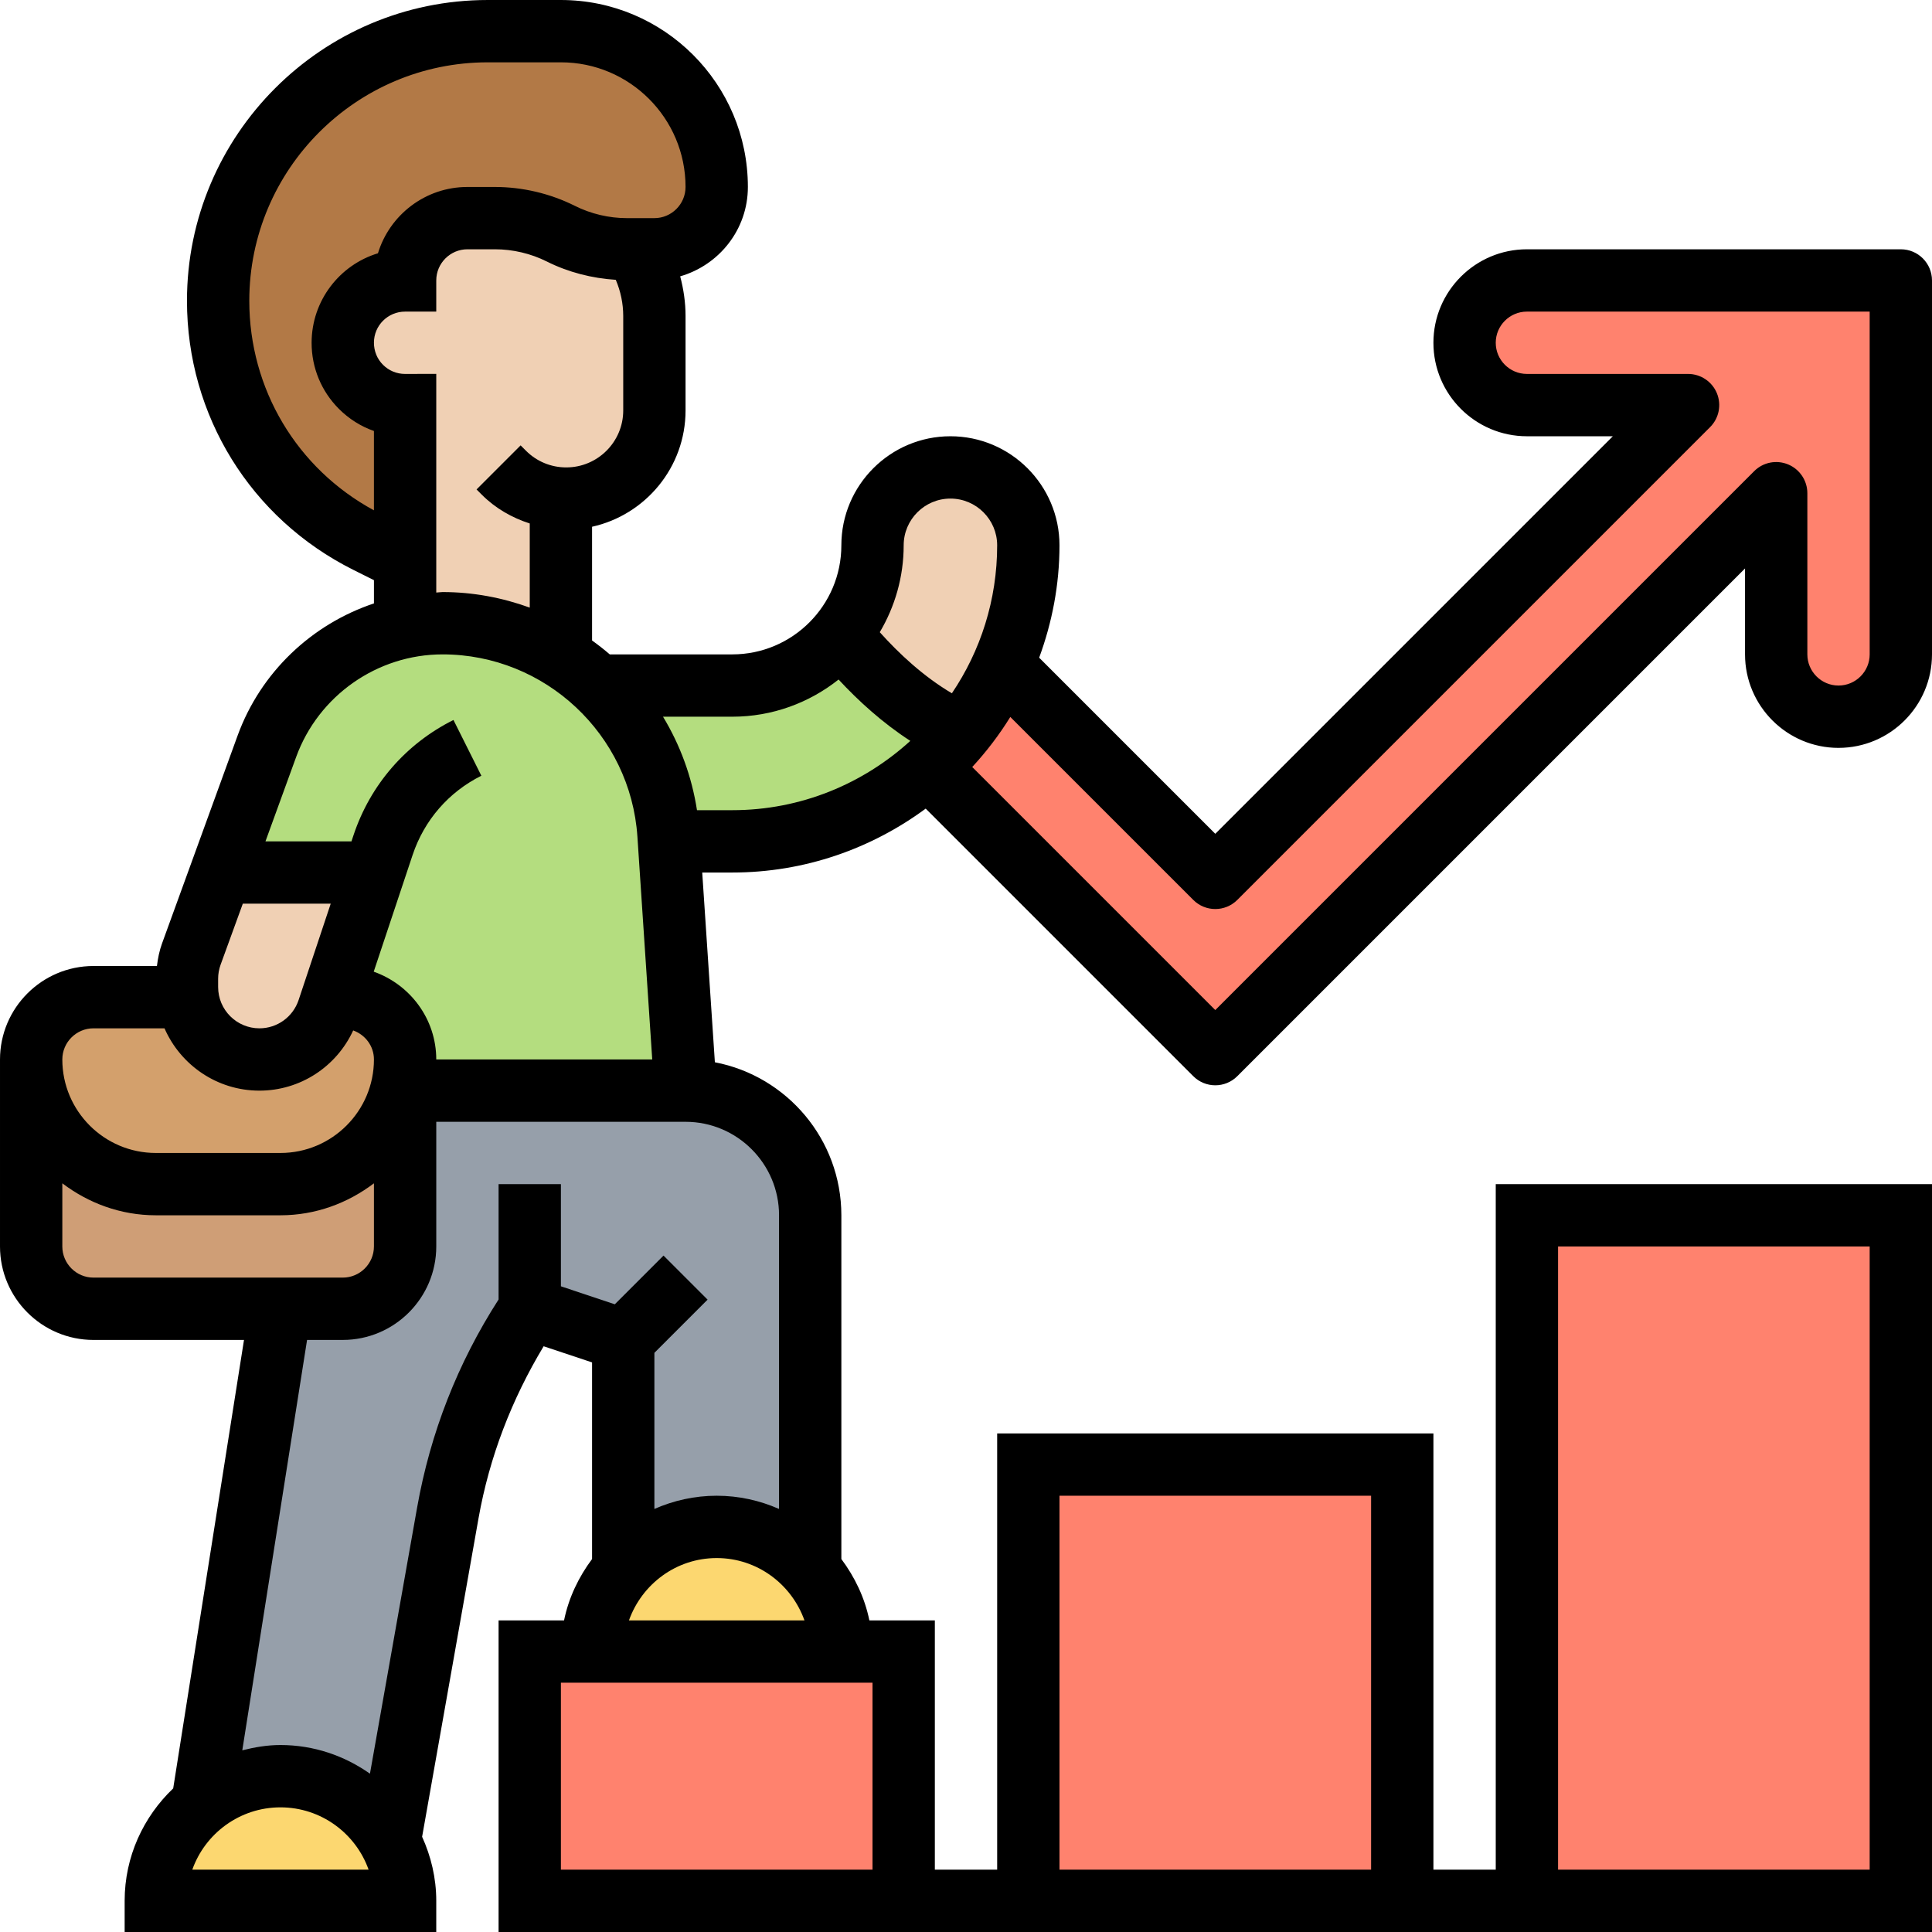
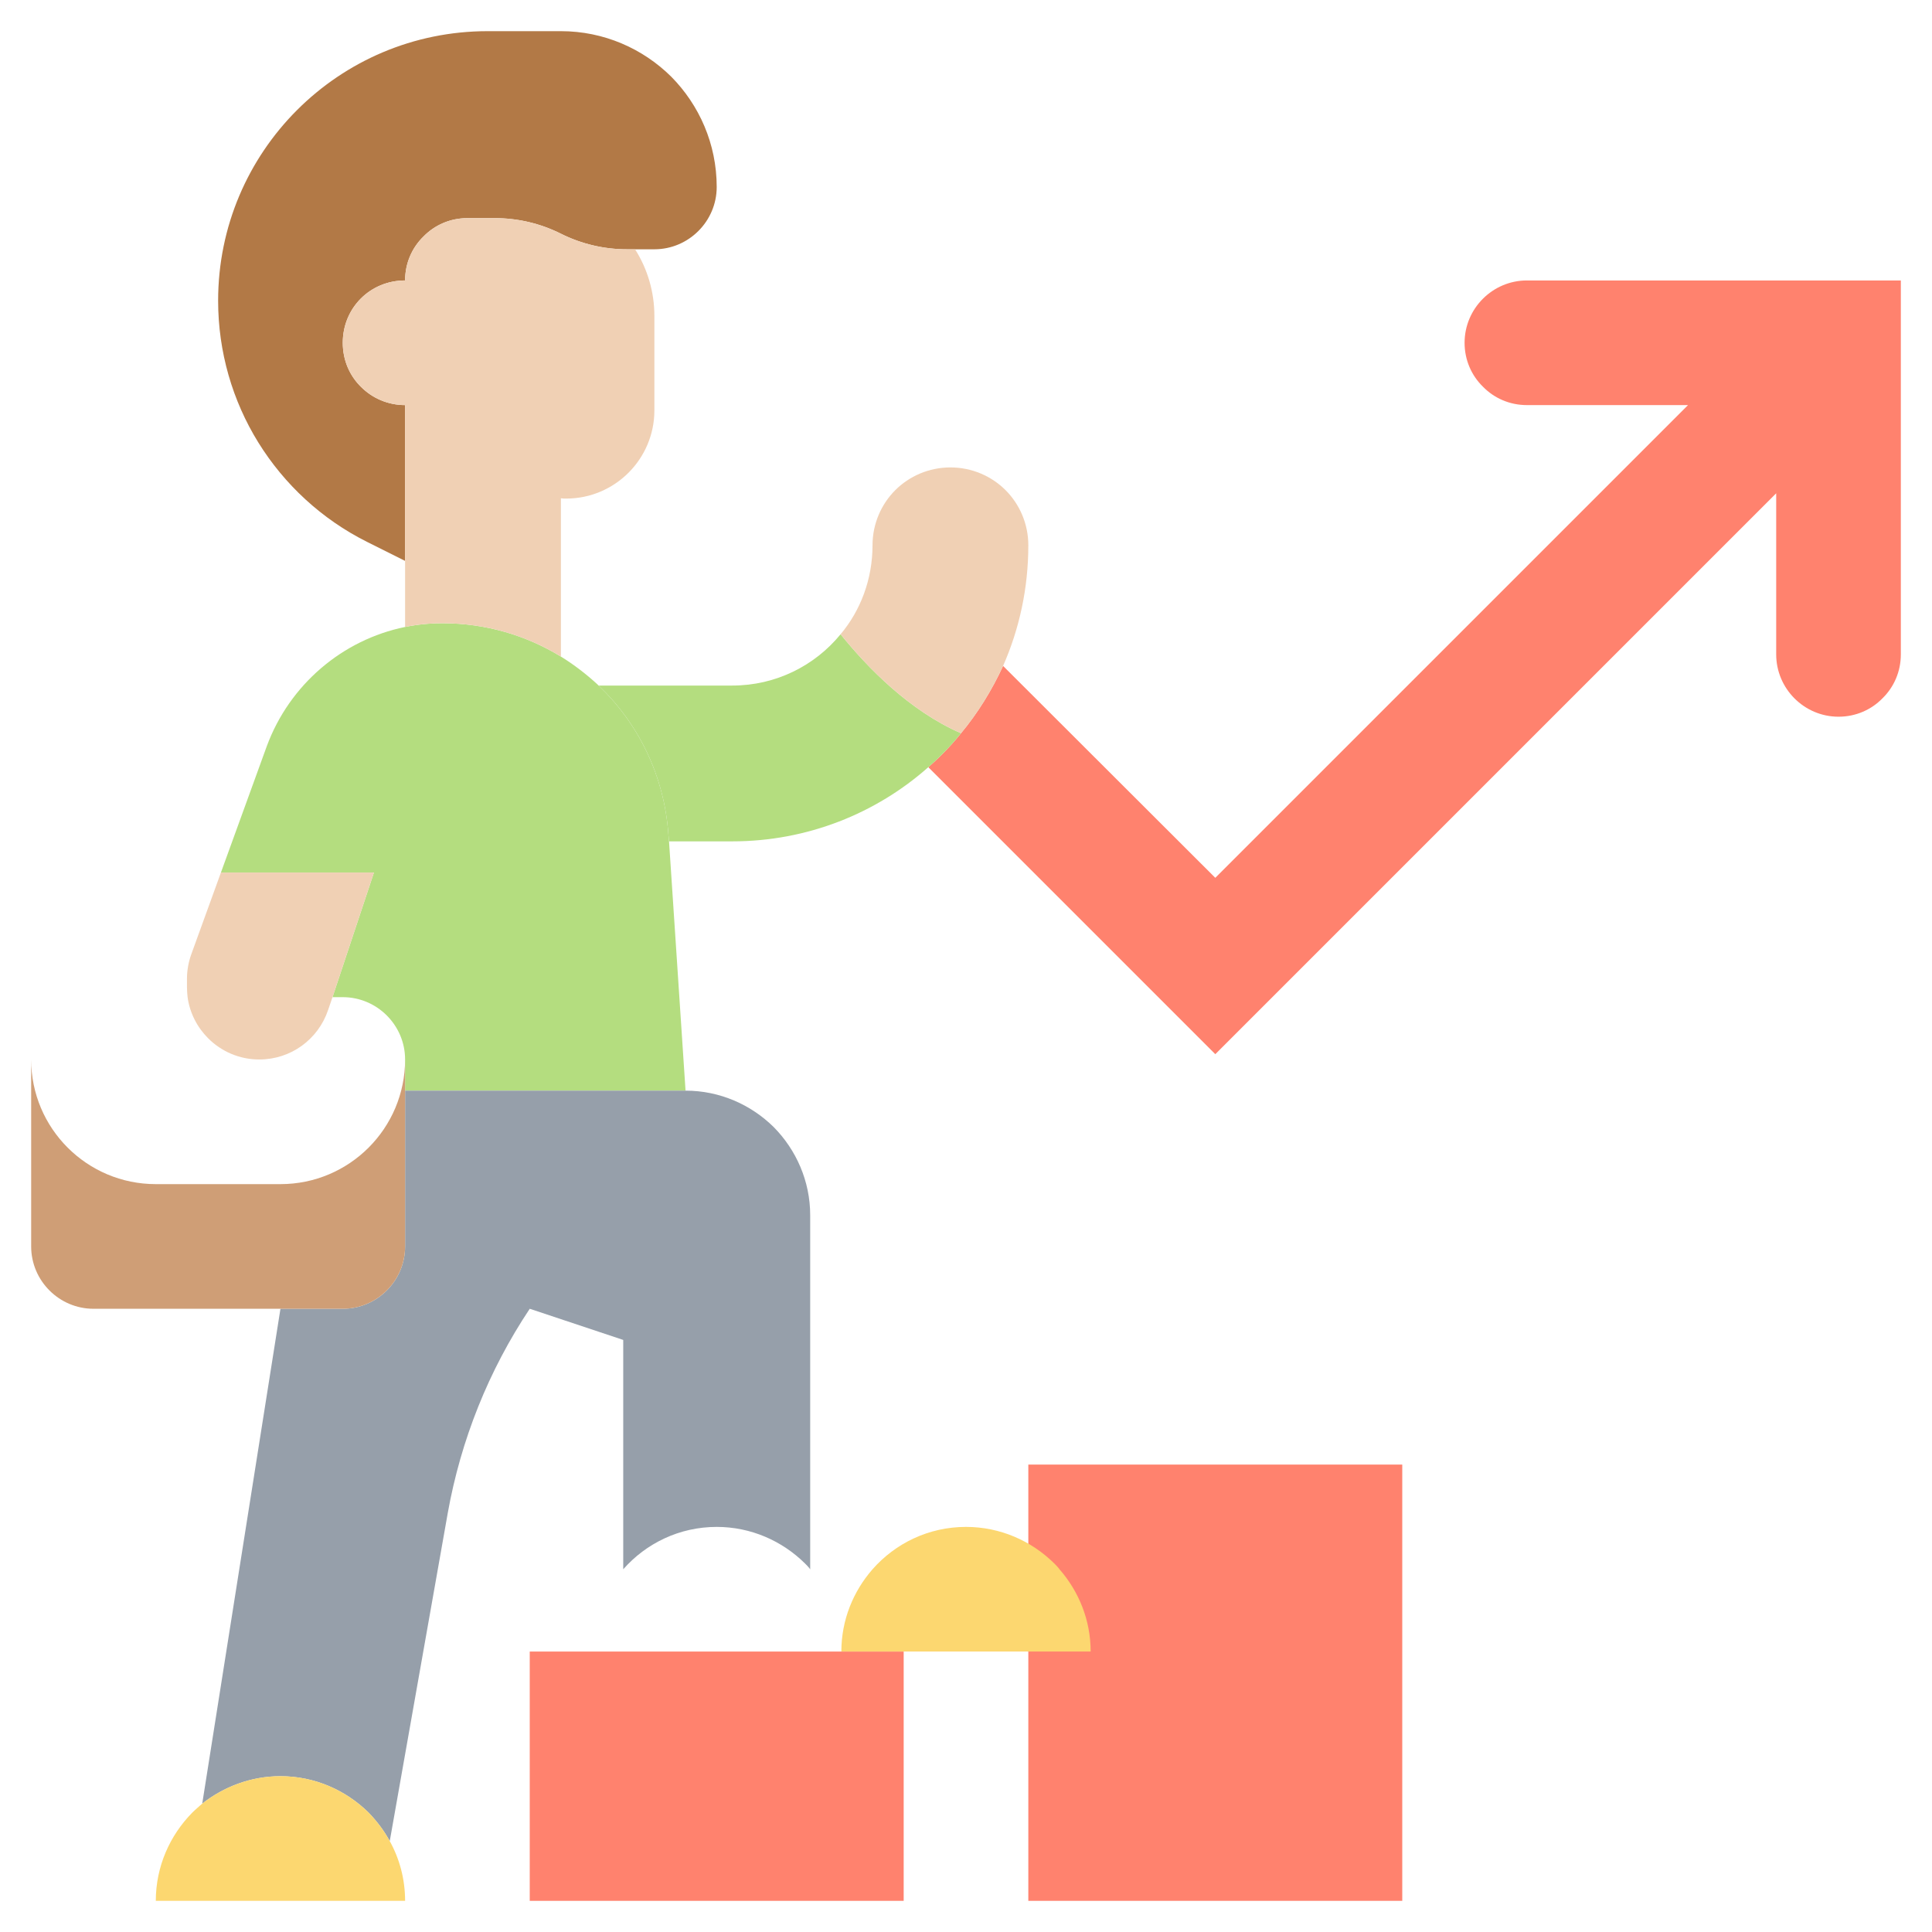
<svg xmlns="http://www.w3.org/2000/svg" id="Layer_5" enable-background="new 0 0 62 62" height="512" viewBox="0 0 62 62" width="512">
  <g>
    <g>
      <g>
-         <path d="m49 39h12v22h-12z" fill="#ff826e" />
-       </g>
+         </g>
      <g>
        <path d="m33 47h12v14h-12z" fill="#ff826e" />
      </g>
      <g>
        <path d="m29 53v8h-12v-8h2 8z" fill="#ff826e" />
      </g>
      <g>
        <path d="m32.19 21.37 6.81 6.8 15.17-15.17h-5.17c-.55 0-1.05-.22-1.41-.59-.37-.36-.59-.86-.59-1.41 0-1.1.9-2 2-2h12v12c0 .55-.22 1.05-.59 1.41-.36.37-.86.59-1.41.59-1.1 0-2-.9-2-2v-5.17l-18 18-9.21-9.21c.15-.13.29-.26.43-.4.22-.22.43-.45.62-.69.54-.65.99-1.38 1.35-2.16z" fill="#ff826e" />
      </g>
      <g>
        <path d="m23 6c0 1.1-.9 2-2 2h-.62-.26c-.74 0-1.46-.17-2.12-.5s-1.38-.5-2.12-.5h-.88c-.55 0-1.05.22-1.41.59-.37.36-.59.86-.59 1.41-.56 0-1.06.22-1.42.58s-.58.86-.58 1.42.22 1.06.59 1.42c.36.36.86.58 1.41.58v5l-1.22-.61c-1.46-.73-2.66-1.85-3.49-3.19s-1.29-2.91-1.29-4.55c0-4.78 3.87-8.65 8.65-8.65h2.35c1.38 0 2.63.56 3.54 1.46.9.91 1.46 2.16 1.46 3.54z" fill="#b27946" />
      </g>
      <g>
        <path d="m26.98 20.36c.85 1.05 2.2 2.45 3.86 3.17-.19.24-.4.47-.62.69-.14.14-.28.27-.43.4-1.67 1.48-3.88 2.38-6.29 2.38h-2.03l-.02-.22c-.13-1.88-.96-3.56-2.24-4.78h4.29c1.4 0 2.65-.64 3.47-1.64z" fill="#b4dd7f" />
      </g>
      <g>
        <path d="m12 28h-4.91l1.47-4.05c.73-1.98 2.43-3.42 4.44-3.83.39-.08.79-.12 1.2-.12 1.39 0 2.69.39 3.8 1.07.42.26.81.56 1.17.89l.04.04c1.28 1.22 2.11 2.9 2.24 4.78l.02.22.53 8h-9v-1c0-1.1-.9-2-2-2h-.33z" fill="#b4dd7f" />
      </g>
      <g>
        <path d="m20 50.36v-7.36l-3-1c-1.32 1.98-2.21 4.21-2.63 6.55l-1.86 10.52h-.01c-.18-.33-.41-.63-.67-.9-.73-.72-1.73-1.17-2.83-1.17-.95 0-1.82.34-2.51.88l2.51-15.88h2c1.1 0 2-.9 2-2v-5h9c1.1 0 2.1.45 2.83 1.17.72.73 1.17 1.73 1.17 2.83v11.36c-.05-.07-.11-.13-.17-.19-.73-.72-1.73-1.17-2.83-1.17-1.2 0-2.27.53-3 1.36z" fill="#969faa" />
      </g>
      <g>
-         <path d="m27 53h-8c0-1.01.38-1.93 1-2.64.73-.83 1.8-1.36 3-1.36 1.1 0 2.1.45 2.83 1.17.06.06.12.12.17.19.62.71 1 1.63 1 2.64z" fill="#fcd770" />
+         <path d="m27 53c0-1.01.38-1.93 1-2.64.73-.83 1.8-1.36 3-1.36 1.1 0 2.1.45 2.83 1.17.06.06.12.12.17.19.62.71 1 1.63 1 2.64z" fill="#fcd770" />
      </g>
      <g>
        <path d="m13 61h-8c0-1.1.45-2.1 1.17-2.83.1-.1.21-.19.32-.29.69-.54 1.56-.88 2.51-.88 1.1 0 2.1.45 2.83 1.17.26.27.49.57.67.9.32.57.5 1.23.5 1.93z" fill="#fcd770" />
      </g>
      <g>
        <path d="m13 35v5c0 1.1-.9 2-2 2h-2-6c-1.1 0-2-.9-2-2v-6c0 2.21 1.79 4 4 4h4c2.21 0 4-1.79 4-4z" fill="#cf9e76" />
      </g>
      <g>
-         <path d="m11 32c1.1 0 2 .9 2 2 0 2.21-1.79 4-4 4h-4c-2.21 0-4-1.79-4-4 0-1.1.9-2 2-2h3.02c.07.51.31.97.66 1.32.42.42 1 .68 1.64.68 1.01 0 1.89-.64 2.21-1.59l.14-.41z" fill="#d3a06c" />
-       </g>
+         </g>
      <g>
        <path d="m6.02 32c-.01-.11-.02-.21-.02-.32v-.27c0-.27.05-.54.14-.79l.95-2.62h4.91l-1.33 4-.14.41c-.32.95-1.2 1.59-2.21 1.59-.64 0-1.22-.26-1.64-.68-.35-.35-.59-.81-.66-1.32z" fill="#f0d0b4" />
      </g>
      <g>
        <path d="m32.19 21.37c-.36.78-.81 1.51-1.35 2.16-1.66-.72-3.01-2.12-3.86-3.17h-.01c.65-.77 1.03-1.78 1.03-2.86 0-.69.28-1.32.73-1.77s1.08-.73 1.77-.73 1.32.28 1.77.73.73 1.08.73 1.77c0 1.38-.29 2.69-.81 3.87z" fill="#f0d0b4" />
      </g>
      <g>
        <path d="m18 15.99v5.08c-1.11-.68-2.41-1.07-3.8-1.07-.41 0-.81.04-1.2.12v-2.12-5c-.55 0-1.05-.22-1.41-.58-.37-.36-.59-.86-.59-1.42s.22-1.06.58-1.42.86-.58 1.42-.58c0-.55.22-1.05.59-1.41.36-.37.86-.59 1.41-.59h.88c.74 0 1.46.17 2.12.5s1.38.5 2.12.5h.26c.4.63.62 1.37.62 2.14v3.03c0 1.56-1.27 2.83-2.83 2.83-.06 0-.11 0-.17-.01z" fill="#f0d0b4" />
      </g>
    </g>
-     <path d="m59 24c1.654 0 3-1.346 3-3v-12c0-.552-.448-1-1-1h-12c-1.654 0-3 1.346-3 3s1.346 3 3 3h2.758l-12.758 12.758-5.652-5.652c.414-1.126.652-2.338.652-3.606 0-1.93-1.57-3.5-3.5-3.5s-3.5 1.57-3.5 3.5-1.57 3.5-3.5 3.5h-3.932c-.183-.157-.372-.306-.568-.446v-3.65c1.713-.38 3-1.907 3-3.733v-3.031c0-.433-.063-.858-.172-1.272 1.25-.361 2.172-1.503 2.172-2.868 0-3.309-2.691-6-6-6h-2.348c-5.322 0-9.652 4.33-9.652 9.652 0 3.68 2.044 6.988 5.336 8.634l.664.332v.746c-1.991.665-3.634 2.204-4.376 4.244l-2.423 6.665c-.086.235-.135.48-.165.727h-2.036c-1.654 0-3 1.346-3 3v6c0 1.654 1.346 3 3 3h4.83l-2.272 14.391c-.955.911-1.558 2.188-1.558 3.609v1h10v-1c0-.735-.169-1.427-.454-2.056l1.81-10.219c.349-1.969 1.064-3.817 2.09-5.522l1.554.518v6.31c-.43.577-.75 1.239-.899 1.969h-2.101v10h46v-24h-14v22h-2v-14h-14v14h-2v-8h-2.101c-.149-.73-.469-1.392-.899-1.969v-11.031c0-2.435-1.75-4.47-4.059-4.911l-.406-6.089h.965c2.324 0 4.466-.768 6.207-2.051l8.586 8.586c.195.195.451.293.707.293s.512-.098.707-.293l16.293-16.293v2.758c0 1.654 1.346 3 3 3zm-9 16h10v20h-10zm-16 8h10v12h-10zm-3.5-32c.827 0 1.5.673 1.5 1.5 0 1.757-.536 3.392-1.453 4.748-.91-.537-1.701-1.276-2.314-1.96.484-.818.767-1.77.767-2.788 0-.827.673-1.5 1.5-1.5zm-22.5-6.348c0-4.219 3.433-7.652 7.652-7.652h2.348c2.206 0 4 1.794 4 4 0 .551-.449 1-1 1h-.882c-.577 0-1.155-.136-1.671-.395-.793-.396-1.68-.605-2.565-.605h-.882c-1.351 0-2.497.898-2.871 2.128-1.231.373-2.129 1.519-2.129 2.875 0 .801.313 1.555.879 2.121.322.321.704.561 1.121.707v2.546c-2.474-1.341-4-3.894-4-6.725zm4.998 2.348h-.001c-.266 0-.516-.104-.704-.291-.189-.188-.293-.439-.293-.712 0-.55.447-.997 1-.997h1v-1c0-.551.449-1 1-1h.882c.577 0 1.155.136 1.671.395.686.343 1.443.536 2.208.585.155.366.239.759.239 1.161v3.031c0 1.008-.82 1.828-1.829 1.828-.488 0-.947-.19-1.293-.536l-.171-.171-1.414 1.414.171.171c.436.436.965.737 1.536.921v2.7c-.877-.318-1.817-.499-2.797-.499-.069 0-.134.014-.203.016v-7.018zm-3.494 12.292c.716-1.969 2.604-3.292 4.699-3.292 3.287 0 6.033 2.569 6.252 5.849l.476 7.151h-6.931c0-1.304-.842-2.406-2.007-2.818l1.248-3.745c.372-1.115 1.155-2.018 2.206-2.543l-.895-1.789c-1.528.764-2.668 2.078-3.208 3.699l-.065.196h-2.76zm-2.504 7.118c0-.155.027-.307.08-.453l.712-1.957h2.821l-1.031 3.094c-.182.542-.686.906-1.257.906-.731 0-1.325-.594-1.325-1.325zm-4 1.59h2.279c.513 1.175 1.684 2 3.046 2 1.308 0 2.471-.766 3.009-1.932.386.139.666.499.666.932 0 1.654-1.346 3-3 3h-4c-1.654 0-3-1.346-3-3 0-.551.449-1 1-1zm-1 7v-2.026c.838.635 1.87 1.026 3 1.026h4c1.13 0 2.162-.391 3-1.026v2.026c0 .551-.449 1-1 1h-8c-.551 0-1-.449-1-1zm4.171 20c.413-1.164 1.525-2 2.829-2s2.416.836 2.829 2zm21.829 0h-10v-6h10zm-7.816-8c.414-1.161 1.514-2 2.816-2s2.402.839 2.816 2zm4.816-13v9.424c-.614-.27-1.288-.424-2-.424s-1.386.154-2 .424v-5.01l1.707-1.707-1.414-1.414-1.563 1.563-1.73-.577v-3.279h-2v3.702c-1.312 2.039-2.19 4.283-2.614 6.674l-1.514 8.544c-.814-.575-1.801-.92-2.872-.92-.425 0-.831.07-1.225.17l2.079-13.17h1.146c1.654 0 3-1.346 3-3v-4h7.064.936c1.654 0 3 1.346 3 3zm-2.633-13c-.168-1.085-.544-2.099-1.09-3h2.223c1.288 0 2.472-.448 3.411-1.193.627.676 1.404 1.388 2.302 1.969-1.511 1.376-3.512 2.224-5.713 2.224zm16.633 6.414-7.8-7.8c.457-.494.866-1.031 1.222-1.606l5.871 5.871c.391.391 1.023.391 1.414 0l15.172-15.172c.286-.286.372-.716.217-1.09-.155-.373-.52-.617-.924-.617h-5.172c-.551 0-1-.449-1-1s.449-1 1-1h11v11c0 .551-.449 1-1 1s-1-.449-1-1v-5.172c0-.404-.244-.769-.617-.924-.375-.155-.804-.07-1.09.217z" />
  </g>
</svg>